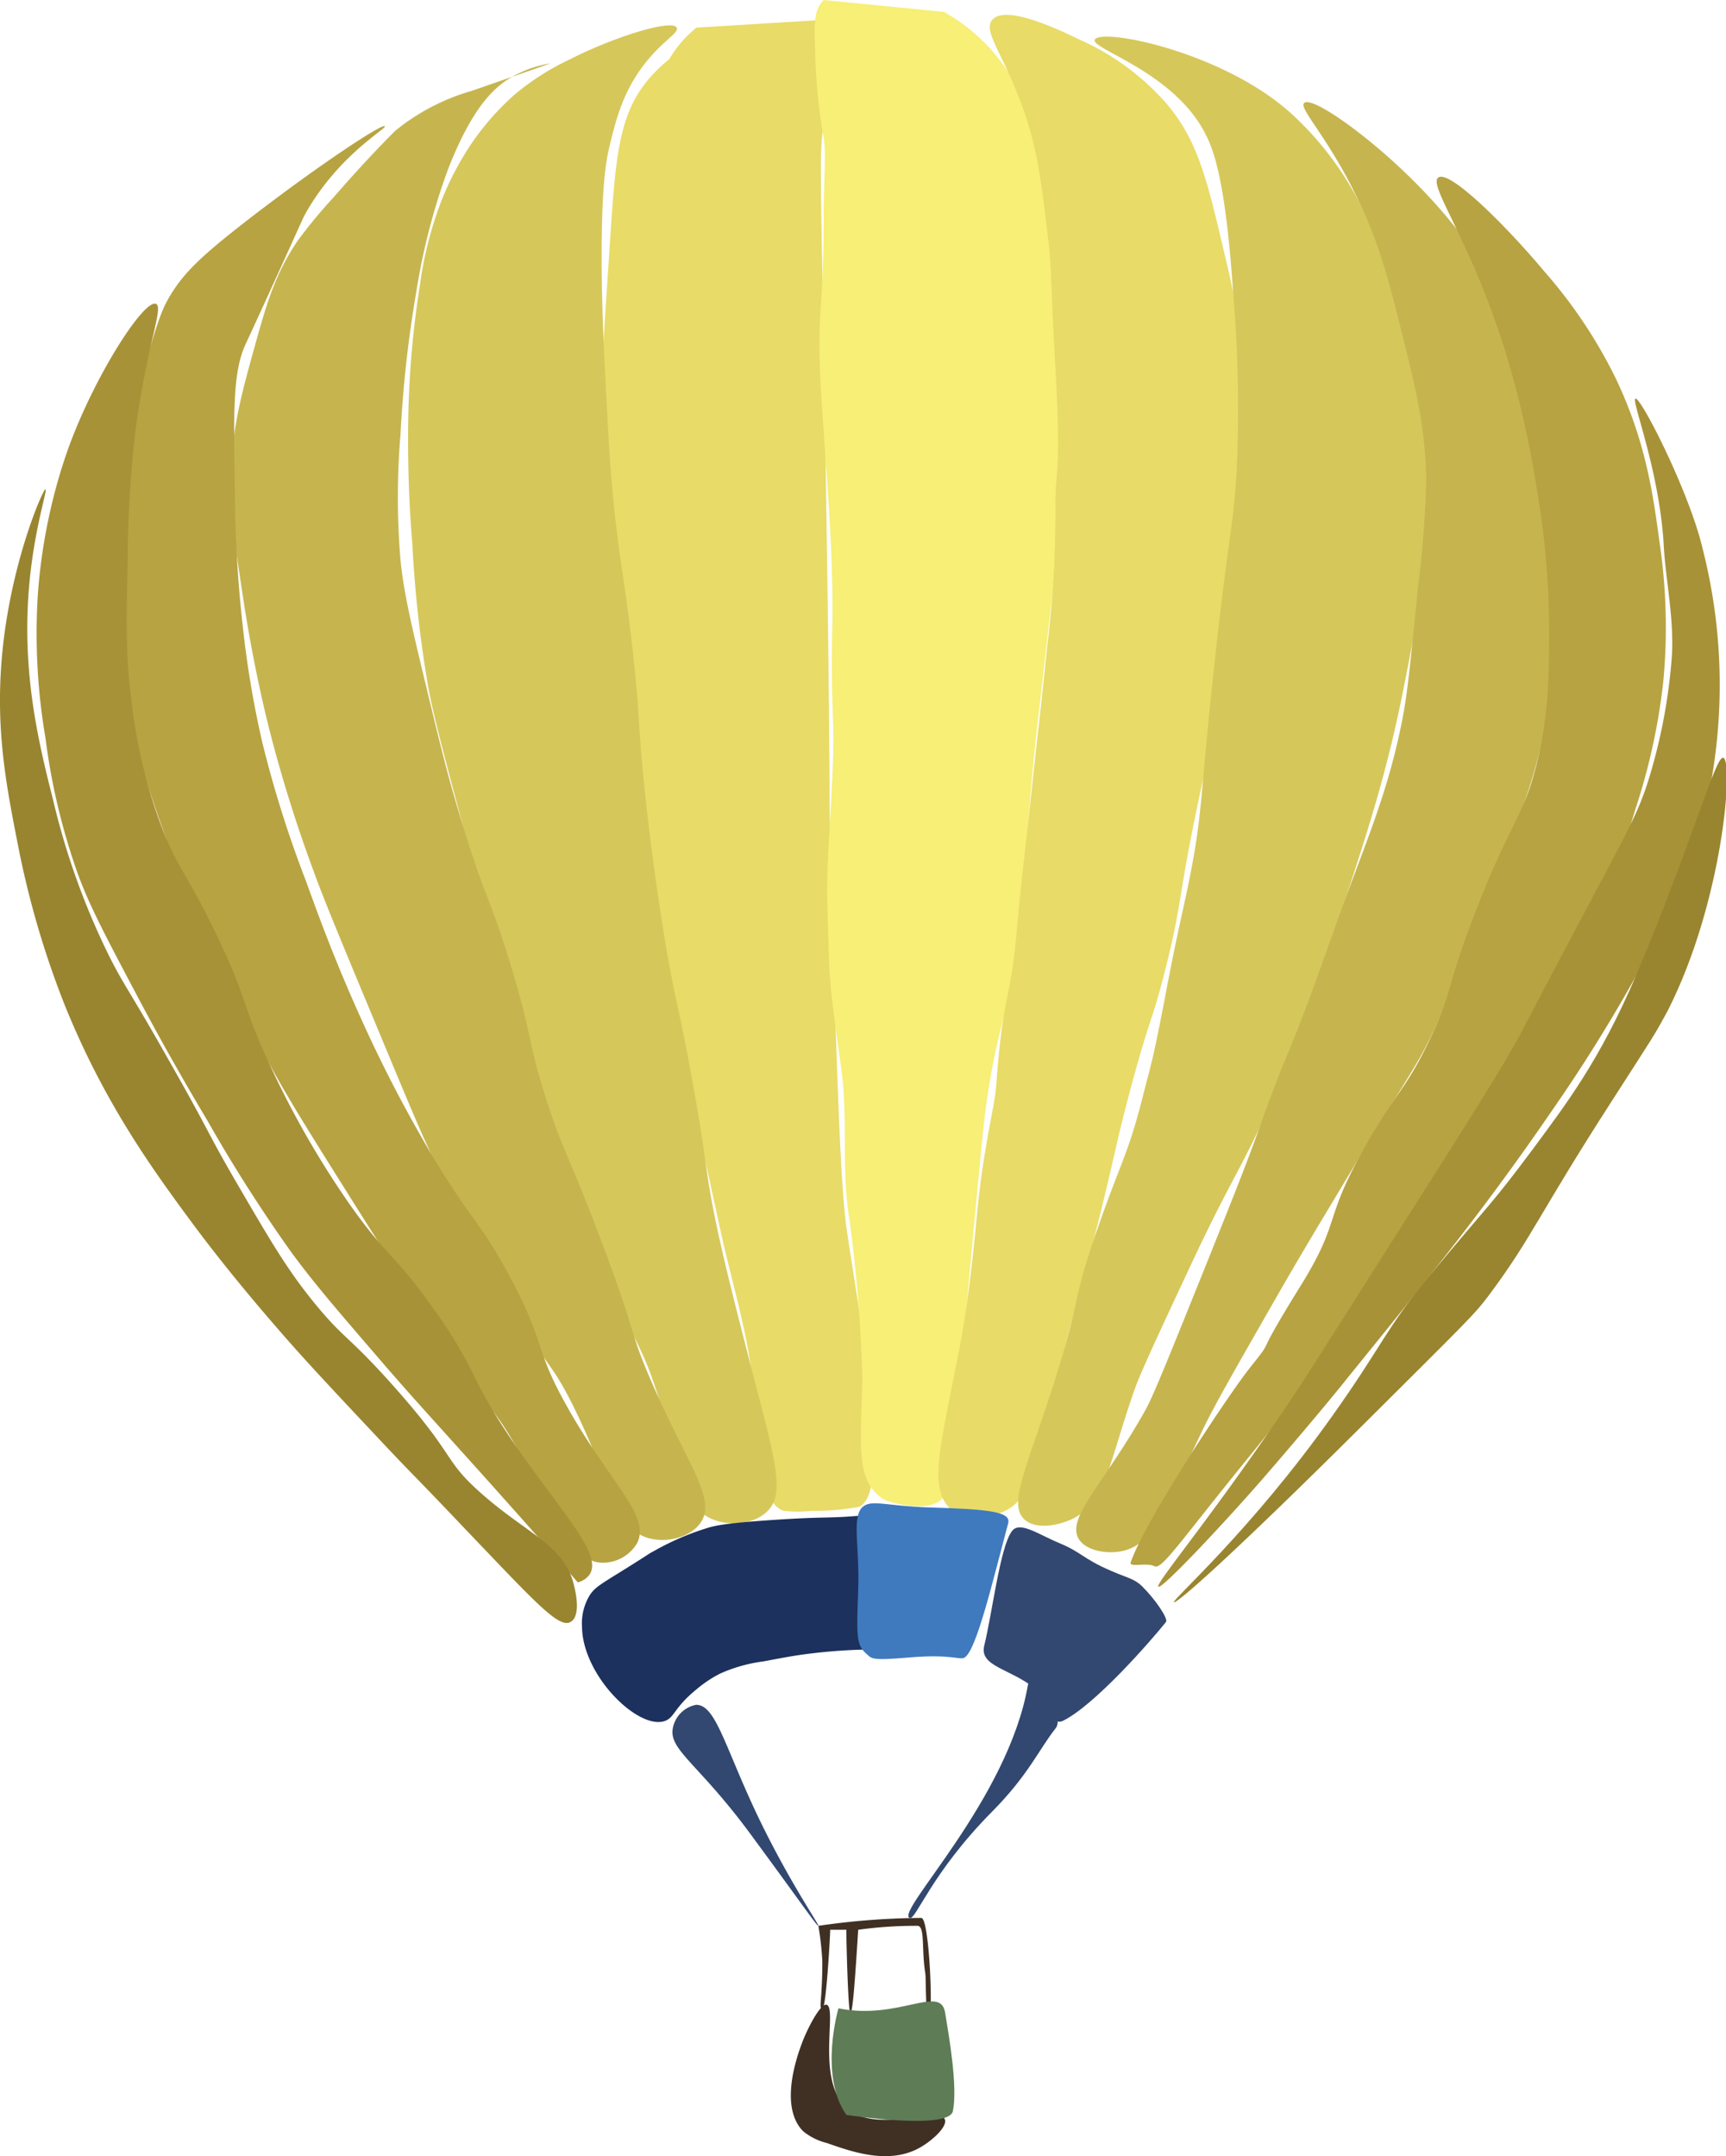
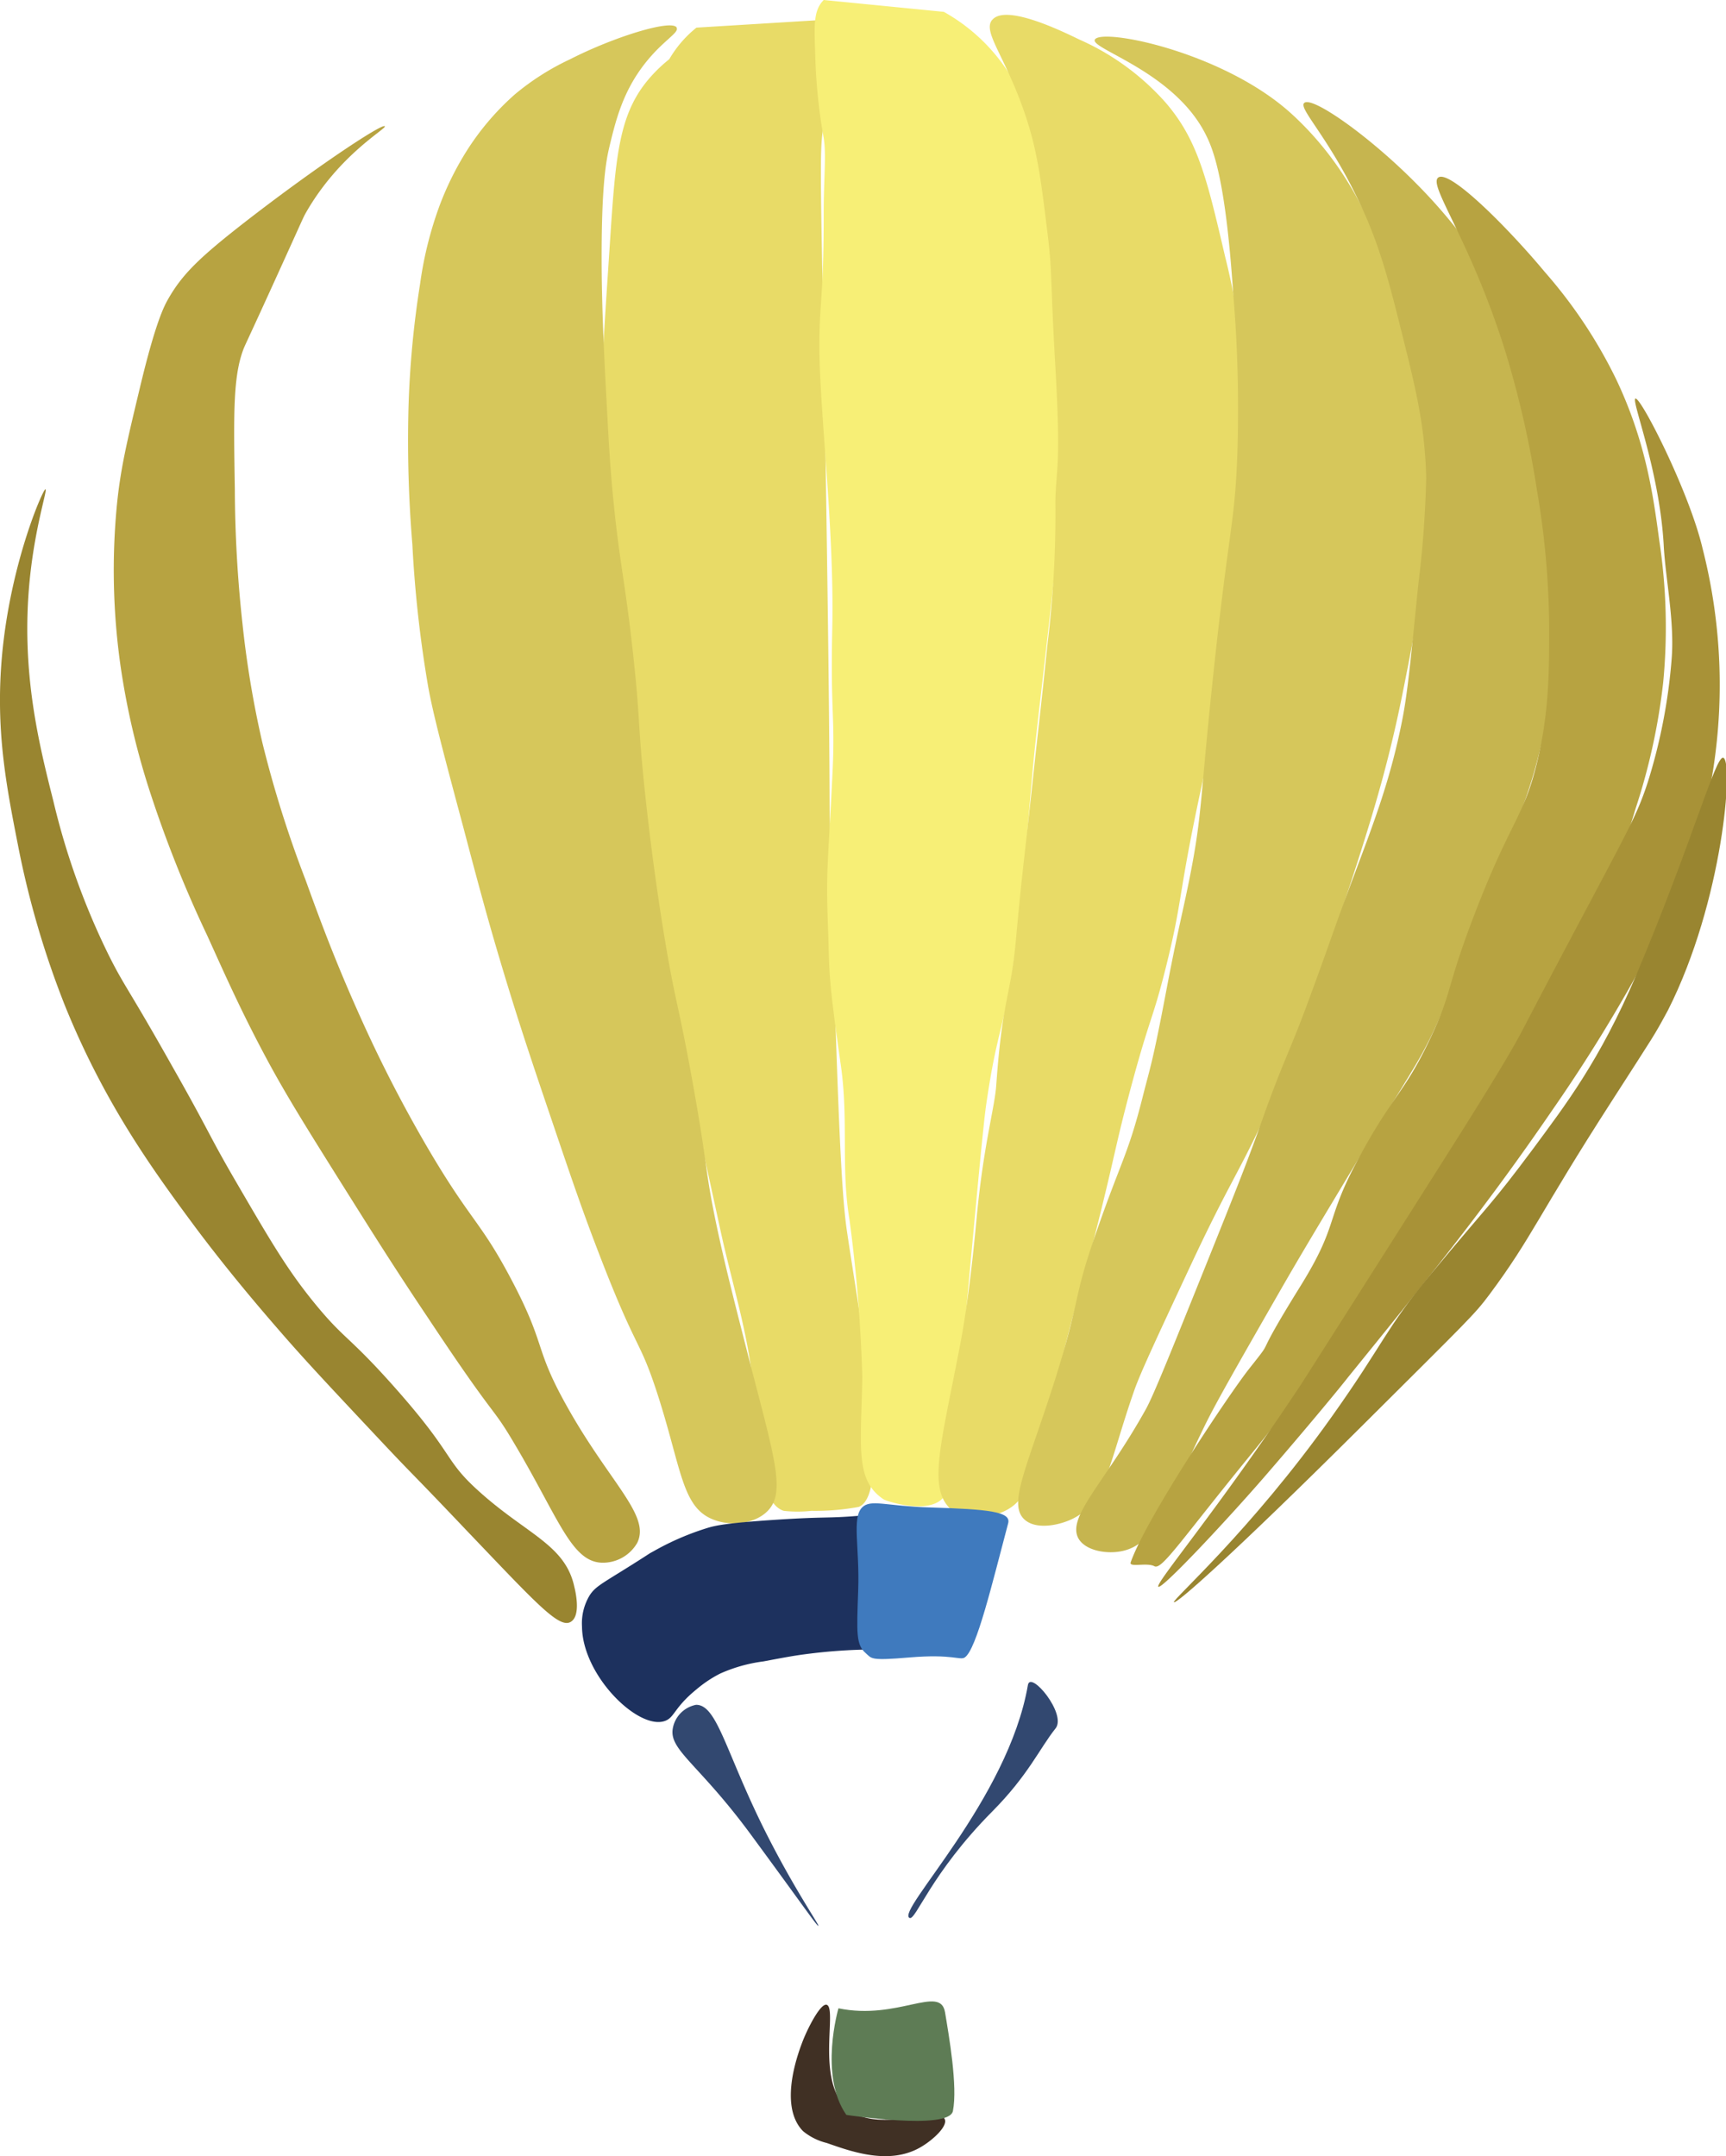
<svg xmlns="http://www.w3.org/2000/svg" viewBox="0 0 201.16 251.23">
  <defs>
    <style>.cls-1{fill:#e8db67;}.cls-2{fill:#d6c75b;}.cls-3{fill:#c6b54f;}.cls-4{fill:#b7a341;}.cls-5{fill:#a89237;}.cls-6{fill:#998530;}.cls-7{fill:#f7ef76;}.cls-8{fill:#1d315e;}.cls-9{fill:#324870;}.cls-10{fill:#403024;}.cls-11{fill:#5e7c55;}.cls-12{fill:#3f7abe;}</style>
  </defs>
  <title>Asset 17</title>
  <g id="Layer_2" data-name="Layer 2">
    <g id="Layer_1-2" data-name="Layer 1">
      <path class="cls-1" d="M81.17,3.22A13.23,13.23,0,0,0,78,6.9a17,17,0,0,0-2.76,2.76c-3.13,4-3.51,8.82-4.14,18.39-.62,9.38-.93,14.1-.92,15.63,0,4.49.27,4.76.92,15.63.69,11.43.42,11.14.92,16.55.41,4.42,1,8.62,2.3,17,.69,4.59,1.49,9.92,2.76,17,1.24,6.93,2.31,12.15,3.22,16.55,1,5,1.12,5.19,3.68,17,1.23,5.67,3,11.25,3.68,17,1,7.91.68,14.62,3.68,15.63a15.13,15.13,0,0,0,3.22,0,28.1,28.1,0,0,0,5.52-.46c4-1.54.16-21.65-1.38-32.19-.75-5.08-1.11-16.88-1.84-40.46-.31-10,0-5.48-.46-37.25-.68-49-1.22-48.67,0-52.42.94-2.87,2.91-8.15.46-11" />
      <path class="cls-2" d="M78.87,3.22c-.52-1-7.16,1-12.42,3.68A29.56,29.56,0,0,0,60,11a30.68,30.68,0,0,0-5.52,6.44,35.2,35.2,0,0,0-3.22,6.44,43.31,43.31,0,0,0-2.3,9.2A112,112,0,0,0,47.6,47.82a146.86,146.86,0,0,0,.46,15.63A140.79,140.79,0,0,0,49.9,80c.59,3.26,1.78,7.74,4.14,16.55,2,7.6,3.05,11.41,4.6,16.55,1.93,6.41,3.51,11.07,5.52,17,2.42,7.14,3.63,10.71,5.52,15.63,4.6,12,4.76,10,6.9,16.55C79.41,171,79.44,175.52,83,177c2,.86,4.89.63,6.44-.92,2.06-2.07,1-5.66-1.84-16.55-2.13-8.31-3.19-12.47-4.14-17-1.35-6.49-.93-6.4-2.76-16.55-1.65-9.14-2-9.2-3.22-16.55-.28-1.69-1.36-8.23-2.3-17-.89-8.38-.52-8.22-1.38-16.09-.93-8.58-1.53-10.28-2.3-17.93-.45-4.52-.6-7.84-.92-13.79-.44-8.36-.46-12.62-.46-14.71,0-8.72.57-11.4.92-12.87.74-3.08,1.57-6.39,4.14-9.66,2.08-2.65,4-3.57,3.68-4.14" />
-       <path class="cls-3" d="M55,10.58a25.07,25.07,0,0,0-8.28,4.14l-.65.51C44.3,17,41.78,19.64,38.87,23A58.53,58.53,0,0,0,34.73,28c-2.64,3.85-3.63,7.27-5.06,12.42s-2.5,9-2.76,14.25c-.21,4.19.32,7.7,1.38,14.71,1.24,8.25,2.77,14.34,3.22,16.09a164.43,164.43,0,0,0,5.06,16.09c1.15,3.17,3.08,7.83,6.9,17,3.48,8.36,5.24,12.6,6.44,15.17,3.68,7.92,7,13.81,8.28,16.09,5.68,10,5.82,8.31,8.74,14.25,4.38,8.93,4.77,14.13,8.74,15.17,2.07.55,4.82-.11,6-1.84,1.9-2.83-1.64-6.84-6-17-2.45-5.75-1.29-4.38-5.52-15.63-3.9-10.37-4.45-10.37-6.44-16.55-2.27-7.06-1.58-7.18-4.14-15.63-2.35-7.76-3-7.84-5.52-16.09C52.32,91,51.32,86.82,49.9,80.93,48,73.08,47.07,69.16,46.68,65.29a88,88,0,0,1,0-14.71A138,138,0,0,1,48.52,34,74.86,74.86,0,0,1,52.2,19.77c2.92-7.5,5.57-9.82,7.82-11a13,13,0,0,1,4.14-1.38" />
      <path class="cls-4" d="M44.85,14.71c-.27-.37-7.82,4.6-16.09,11-5.55,4.31-7.53,6.25-9.2,9.2-.42.75-1.42,2.61-3.22,10.12C14.8,51.48,14,54.69,13.58,59.32A79.23,79.23,0,0,0,14,77.25a88.3,88.3,0,0,0,3.68,15.63A140,140,0,0,0,24.15,109c2,4.4,4.08,9.15,7.36,15.17,2.19,4,4.53,7.74,9.2,15.17,2,3.17,5,8,9.2,14.25C58.14,166,57.13,163.42,60,168.29c5.11,8.61,6.58,13.65,10.12,13.79a4.62,4.62,0,0,0,4.14-2.3c1.61-3.22-3.23-7-8.28-16.09-3.8-6.82-2.26-6.82-6.44-14.71-3.58-6.76-4.64-6.63-9.66-15.17a159.31,159.31,0,0,1-7.82-15.17c-3-6.64-4.88-11.77-6.44-16.09a131.91,131.91,0,0,1-5.06-16.09,115.85,115.85,0,0,1-2.3-13.79A147.77,147.77,0,0,1,27.37,57c-.14-8.61-.21-12.91.92-16.09.26-.74.16-.34,4.6-10.12,2.43-5.34,2.42-5.39,2.76-6C39.53,18,45.07,15,44.85,14.71Z" />
-       <path class="cls-5" d="M18.18,35.41c-1.36-.59-7,8.1-10.12,16.55A63.93,63.93,0,0,0,6,58.89a65,65,0,0,0-1.6,10.55A72.42,72.42,0,0,0,5.3,86,75.69,75.69,0,0,0,9,101.62c1.35,3.76,3.2,7.26,6.9,14.25,1.89,3.58,4.63,8.59,8.28,14.71a177.38,177.38,0,0,0,9.66,15.17c2.82,3.87,5.56,7,11,13.33,3.84,4.42,5.64,6.34,11.5,12.87,4.71,5.25,8.52,9.56,11,12.42a2.4,2.4,0,0,0,1.38-.92c1.55-2.38-3.36-7.34-8.74-15.17-5.59-8.15-4.17-8.45-9.66-16.09-4.59-6.39-5.28-5.75-9.66-12a107.11,107.11,0,0,1-9.2-16.09c-3.35-7.18-2.45-7.24-6-14.71-3.65-7.73-4.83-8.14-6.9-13.79a61.81,61.81,0,0,1-3.22-13.79c-.7-5.27-.62-9-.46-16.55a134.18,134.18,0,0,1,.92-15.17C17.14,40.07,19.1,35.81,18.18,35.41Z" />
      <path class="cls-6" d="M.24,76.33C-.55,85,.73,91.53,2.08,98.4A105.12,105.12,0,0,0,7.6,117.25c4.72,11.63,10.53,19.48,15.17,25.75,4,5.34,7.77,9.72,10.12,12.42,2.71,3.11,5.33,5.91,10.58,11.5,5.41,5.77,3.39,3.49,11,11.5,7.92,8.28,10.63,11.3,12,10.58s.49-4,.46-4.14c-1.07-4.86-5.47-6.05-11-11-4.35-3.89-2.7-4.09-10.12-12.42-5.28-5.92-5.67-5.33-9.2-9.66-3.18-3.9-5.18-7.35-9.2-14.25-3.13-5.38-3-5.66-7.36-13.33-5.12-9.1-5.53-9.21-7.36-12.87A84.87,84.87,0,0,1,6.22,93.34C4.54,86.67,2.41,78.23,3.46,67.59,4.09,61.27,5.55,57.08,5.3,57S1.23,65.53.24,76.33Z" />
      <path class="cls-7" d="M110,1.38a21.36,21.36,0,0,1,8,7.82c4.15,6.45,4.56,12.94,5,21.61.06,1.27.49.41.5,11.5,0,12.07.09,12.19,0,15.17-.18,5.93-.65,10.06-1.5,17.47-1.37,12-1.36,11.38-2,18.85-.92,10.83-.79,11.08-2,19.31-1,6.66-1.78,6.95-3,15.17-.19,1.27-.38,2.68-1.5,14.71s-1.12,12.69-1.5,15.63c-1.39,10.86-.2,15.36-3,16.55-2.17.92-5.77-.31-6-.46-3.36-2.24-2.66-6-2.5-14.25A175.2,175.2,0,0,0,99,142.08c-1-6-.09-11.55-1-17.93-1.56-10.92-1.3-10.73-1.5-16.09-.25-6.86,0-7.15.5-17.47.38-7.29-.23-7,0-17.47.25-11.76-1.56-25.8-1.5-33.11,0-4.74.5-5.54.5-15.17,0-4.14.32-6.75,0-8.74A65.43,65.43,0,0,1,95,6c-.11-3.21-.17-4.81,1-6" />
      <path class="cls-1" d="M115.66,2.3c1.58-1.85,8.08,1.31,10.12,2.3A29.18,29.18,0,0,1,135.89,12c3.74,4.37,4.79,8.89,6.9,17.93a76.32,76.32,0,0,1,2.3,17c.06,3.76-.24,3.63-.92,14.25-.72,11.26-.37,11.18-.92,15.63-.74,5.95-1.34,5.86-3.68,17-2.26,10.79-1.8,11.33-3.68,18.85-1.58,6.33-1.84,5.66-4.14,14.25-1.78,6.65-1.77,7.62-4.14,17-2.27,9-2,7-3.68,13.79-3.14,12.64-3.39,16.75-6.9,18.39-2,.95-5,1-6.44-.46-2.42-2.59-.82-7.76,1.38-19.31.13-.69,1-5.22,1.84-14.25.79-8.61,2.11-12.92,2.3-15.63.73-10.31,1.66-10.06,2.3-17,.72-7.91.82-8,1.84-17.47.88-8.22.92-8.07,1.84-17A124.73,124.73,0,0,0,123,58.4c.09-4.15.68-3.79,0-15.63-.61-10.66-.34-10.93-.92-15.63-.79-6.45-1.2-9.8-2.76-14.25-2.26-6.47-4.83-9.23-3.68-10.58" />
      <path class="cls-2" d="M127.61,4.6c.86-1.36,15.09,1.47,23,8.74,7.21,6.63,10,14.54,12,20.23a69.58,69.58,0,0,1,3.68,22.07c.28,9.53-1.1,16.5-2.76,24.83-1.93,9.7-4.18,16.56-7.36,26.21-3.34,10.15-5.34,16.23-9.2,24.37-2.88,6.07-4,7.4-8.28,16.55-3.8,8.13-5.7,12.2-6.44,14.25-3,8.51-3.33,13.3-7.36,15.17-1.59.74-4.21,1.24-5.52,0-1.95-1.84.41-6.19,3.68-16.55,3-9.63,1.92-8.82,4.6-16.55,3-8.7,3.79-9.25,5.52-16.09.9-3.57,1.14-3.87,2.76-12.42,1.34-7.07,2-9.46,2.76-13.33,1.46-7.38,1.16-9,2.76-23.91,1.82-17,2.45-17,2.76-25.29A160.42,160.42,0,0,0,143.71,34c-.9-13.37-2.36-16.7-3.22-18.39C136.76,8.27,126.94,5.67,127.61,4.6Z" />
      <path class="cls-3" d="M152,12c.88-.87,7.73,3.93,13.33,9.66a62.74,62.74,0,0,1,13.33,20.23,58.65,58.65,0,0,1,4.14,17.93c.31,5.22-.22,9.29-.92,14.71a111.09,111.09,0,0,1-2.76,14.25c-1,3.87-2.7,8.15-6,16.55s-4.89,12.54-6.44,15.63c-1.63,3.25-1.94,3.44-8.74,14.71-4.11,6.83-6.17,10.24-8.74,14.71-4.93,8.6-7.4,12.91-8.74,15.63-4.45,9.09-5.65,13.85-9.66,14.71-1.74.38-4.18,0-5.06-1.38-1.55-2.53,3-6.49,7.82-15.17.87-1.57,2.88-6.57,6.9-16.55,3.21-8,4.82-12,6.44-16.55,2.64-7.48,3.23-8.06,5.52-14.25,2.92-7.91,2.65-7.54,5.52-15.17,2.36-6.28,4.2-11.15,5.52-17.93.62-3.19,1-7.34,1.84-15.63a122.47,122.47,0,0,0,.92-12.42c-.14-6-1.22-10.37-2.76-16.55-1.59-6.37-2.73-11-5.52-16.55C154.58,15.74,151.33,12.6,152,12Z" />
      <path class="cls-4" d="M167.62,20.69c1.33-1,8.26,6,12.42,11a56.34,56.34,0,0,1,8.28,12.42c3.5,7.34,4.35,13.57,5.06,18.85a67.33,67.33,0,0,1,.46,16.55,72.72,72.72,0,0,1-3.22,14.71,109.66,109.66,0,0,1-7.82,19.31c-2.18,4.18-2,3.11-7.36,12.42-5.79,10-5.75,10.71-9.2,16.09-2.34,3.66-4.63,6.73-9.2,12.87-2.91,3.92-6.3,8.45-11,14.25-8.5,10.41-10.63,13.8-11.5,13.33s-3,.19-2.76-.46c1.83-5.19,11.48-19.6,13.79-22.53,3.42-4.32,0,0,6-9.66,4.44-7.16,2.88-7.51,6.44-14.25,4.22-8,5.58-8,8.74-14.71,2.57-5.45,1.72-5.54,5.06-14.25,4.26-11.12,5.78-11.32,7.36-17.93,1.37-5.74,1.38-10.4,1.38-15.63A98,98,0,0,0,179.11,57a114.8,114.8,0,0,0-3.68-16.09C171.34,27.86,166.42,21.58,167.62,20.69Z" />
      <path class="cls-5" d="M190.61,46.44c.64-.16,6.28,10.9,7.82,17.47a64.1,64.1,0,0,1,.92,27.59,65.53,65.53,0,0,1-3.21,10.81,76.34,76.34,0,0,1-4.15,9,184.66,184.66,0,0,1-11,17.93c-7.72,11.29-14.3,19.42-23.91,31.27-.77,1-4.51,5.55-9.66,11.5-4.2,4.85-12,13.22-12.42,12.87s6.87-8.86,16.55-23.45c.5-.76,4.63-7.26,12.87-20.23,6.27-9.87,9.45-14.89,12-19.31,1.42-2.51.4-.8,8.28-15.63,5.25-9.88,6.19-11.57,7.36-15.17a64.85,64.85,0,0,0,2.76-14.25c.37-4.48-.72-9.38-.92-13.33C193.4,54.71,190.06,46.57,190.61,46.44Z" />
      <path class="cls-6" d="M187.85,128.29c-8.54,13.25-9.27,15.84-14.25,22.53-1.78,2.38-2.34,2.85-14.71,15.17-15.39,15.32-21.81,20.94-22.07,20.69s8.89-8.24,18.39-21.61c6.07-8.53,6.24-10.22,11.5-16.55,7.1-8.55,7-8,12-14.71,3.68-5,7.71-10.16,12-20.23,6.58-15.62,9.21-25.49,10.12-25.29,1.25.27,0,16.71-6.44,29.43C192.67,120.89,193,120.27,187.85,128.29Z" />
      <path class="cls-8" d="M100.94,192.2a63.84,63.84,0,0,0-6.44.46c-1.85.22-3.07.46-5.52.92A17.91,17.91,0,0,0,83.93,195a14.23,14.23,0,0,0-2.76,1.84c-2.64,2.15-2.54,3.28-3.68,3.68-3.09,1.09-9.61-5.28-9.66-11a6.29,6.29,0,0,1,.92-3.68c.58-.87,1.23-1.24,3.68-2.76,3.59-2.23,3-1.94,3.68-2.3A31.47,31.47,0,0,1,82.55,178c.83-.24,2.06-.54,7.82-.92,6-.39,5.92-.15,9.66-.46,6.38-.53,7.06-1.28,8.28-.46,3.93,2.63,2.57,14.26-1.84,16.09C105.47,192.61,105.31,192.13,100.94,192.2Z" />
-       <path class="cls-9" d="M123.93,200.48c-1.51.75-1-1.92-3.22-3.68-3-2.43-6.59-2.6-6-5.06.92-3.68,1.84-11.5,3.22-13.33.91-1.22,3,.33,5.52,1.38,2.68,1.12,2.71,1.8,6,3.22,2.07.9,2.76.93,3.68,1.84,1.56,1.55,3.05,3.77,2.76,4.14C134.05,191.29,127.61,198.64,123.93,200.48Z" />
      <path class="cls-9" d="M78.41,201.4c-.44,2.51,3,4.1,9,12.22l.36.49c6,8.16,7.48,10.36,7.61,10.28s-3-4.57-6.44-11.5c-4.39-8.89-5.4-14.29-7.82-14.25A3.41,3.41,0,0,0,78.41,201.4Z" />
      <path class="cls-9" d="M106,223.47c.72.37,2.46-5.16,9.66-12.42,4.19-4.22,5.52-7.36,7.36-9.66,1.34-1.67-2.92-6.8-3.22-5.06C117.5,209.68,104.4,222.65,106,223.47Z" />
      <path class="cls-10" d="M96.35,233.59c-.67-.2-2.05,2.38-2.76,4.14-.38,1-3,7.51,0,10.58a6.93,6.93,0,0,0,2.76,1.38c2.87,1,7.33,2.64,11,.46,1.37-.8,3.11-2.4,2.76-3.22-.73-1.71-8,1.9-11.5-1.38S97.6,234,96.35,233.59Z" />
-       <path class="cls-10" d="M98.64,224.85c0,1.84.22,9.63.46,9.66s.46-2.3.92-9.66a48.8,48.8,0,0,1,6.9-.46c.92,0,.46,2.76.92,5.52.1.63,0,5.49.46,5.06s0-11.5-.92-11.5a85.39,85.39,0,0,0-12,.92,36,36,0,0,1,.46,4.14c0,4.62-.46,5.52,0,5.52s.92-8.74.92-9.2" />
      <path class="cls-11" d="M97.72,234s-2.3,7.82.92,12.42c0,0,12,1.84,12.42-.46.57-2.85-.46-8.74-.92-11.5C109.59,231.21,104.62,235.43,97.72,234Z" />
      <path class="cls-12" d="M112.44,193.12c-.56.37-1.4-.43-6.44,0-4.57.39-4.38.14-5.06-.46-1.18-1-1.1-2.3-.92-7.36s-.76-8.44.46-9.66c1-1,2.77-.15,7.82,0,7,.21,9.55.5,9.2,1.84C115.66,184.39,113.82,192.2,112.44,193.12Z" />
    </g>
  </g>
</svg>